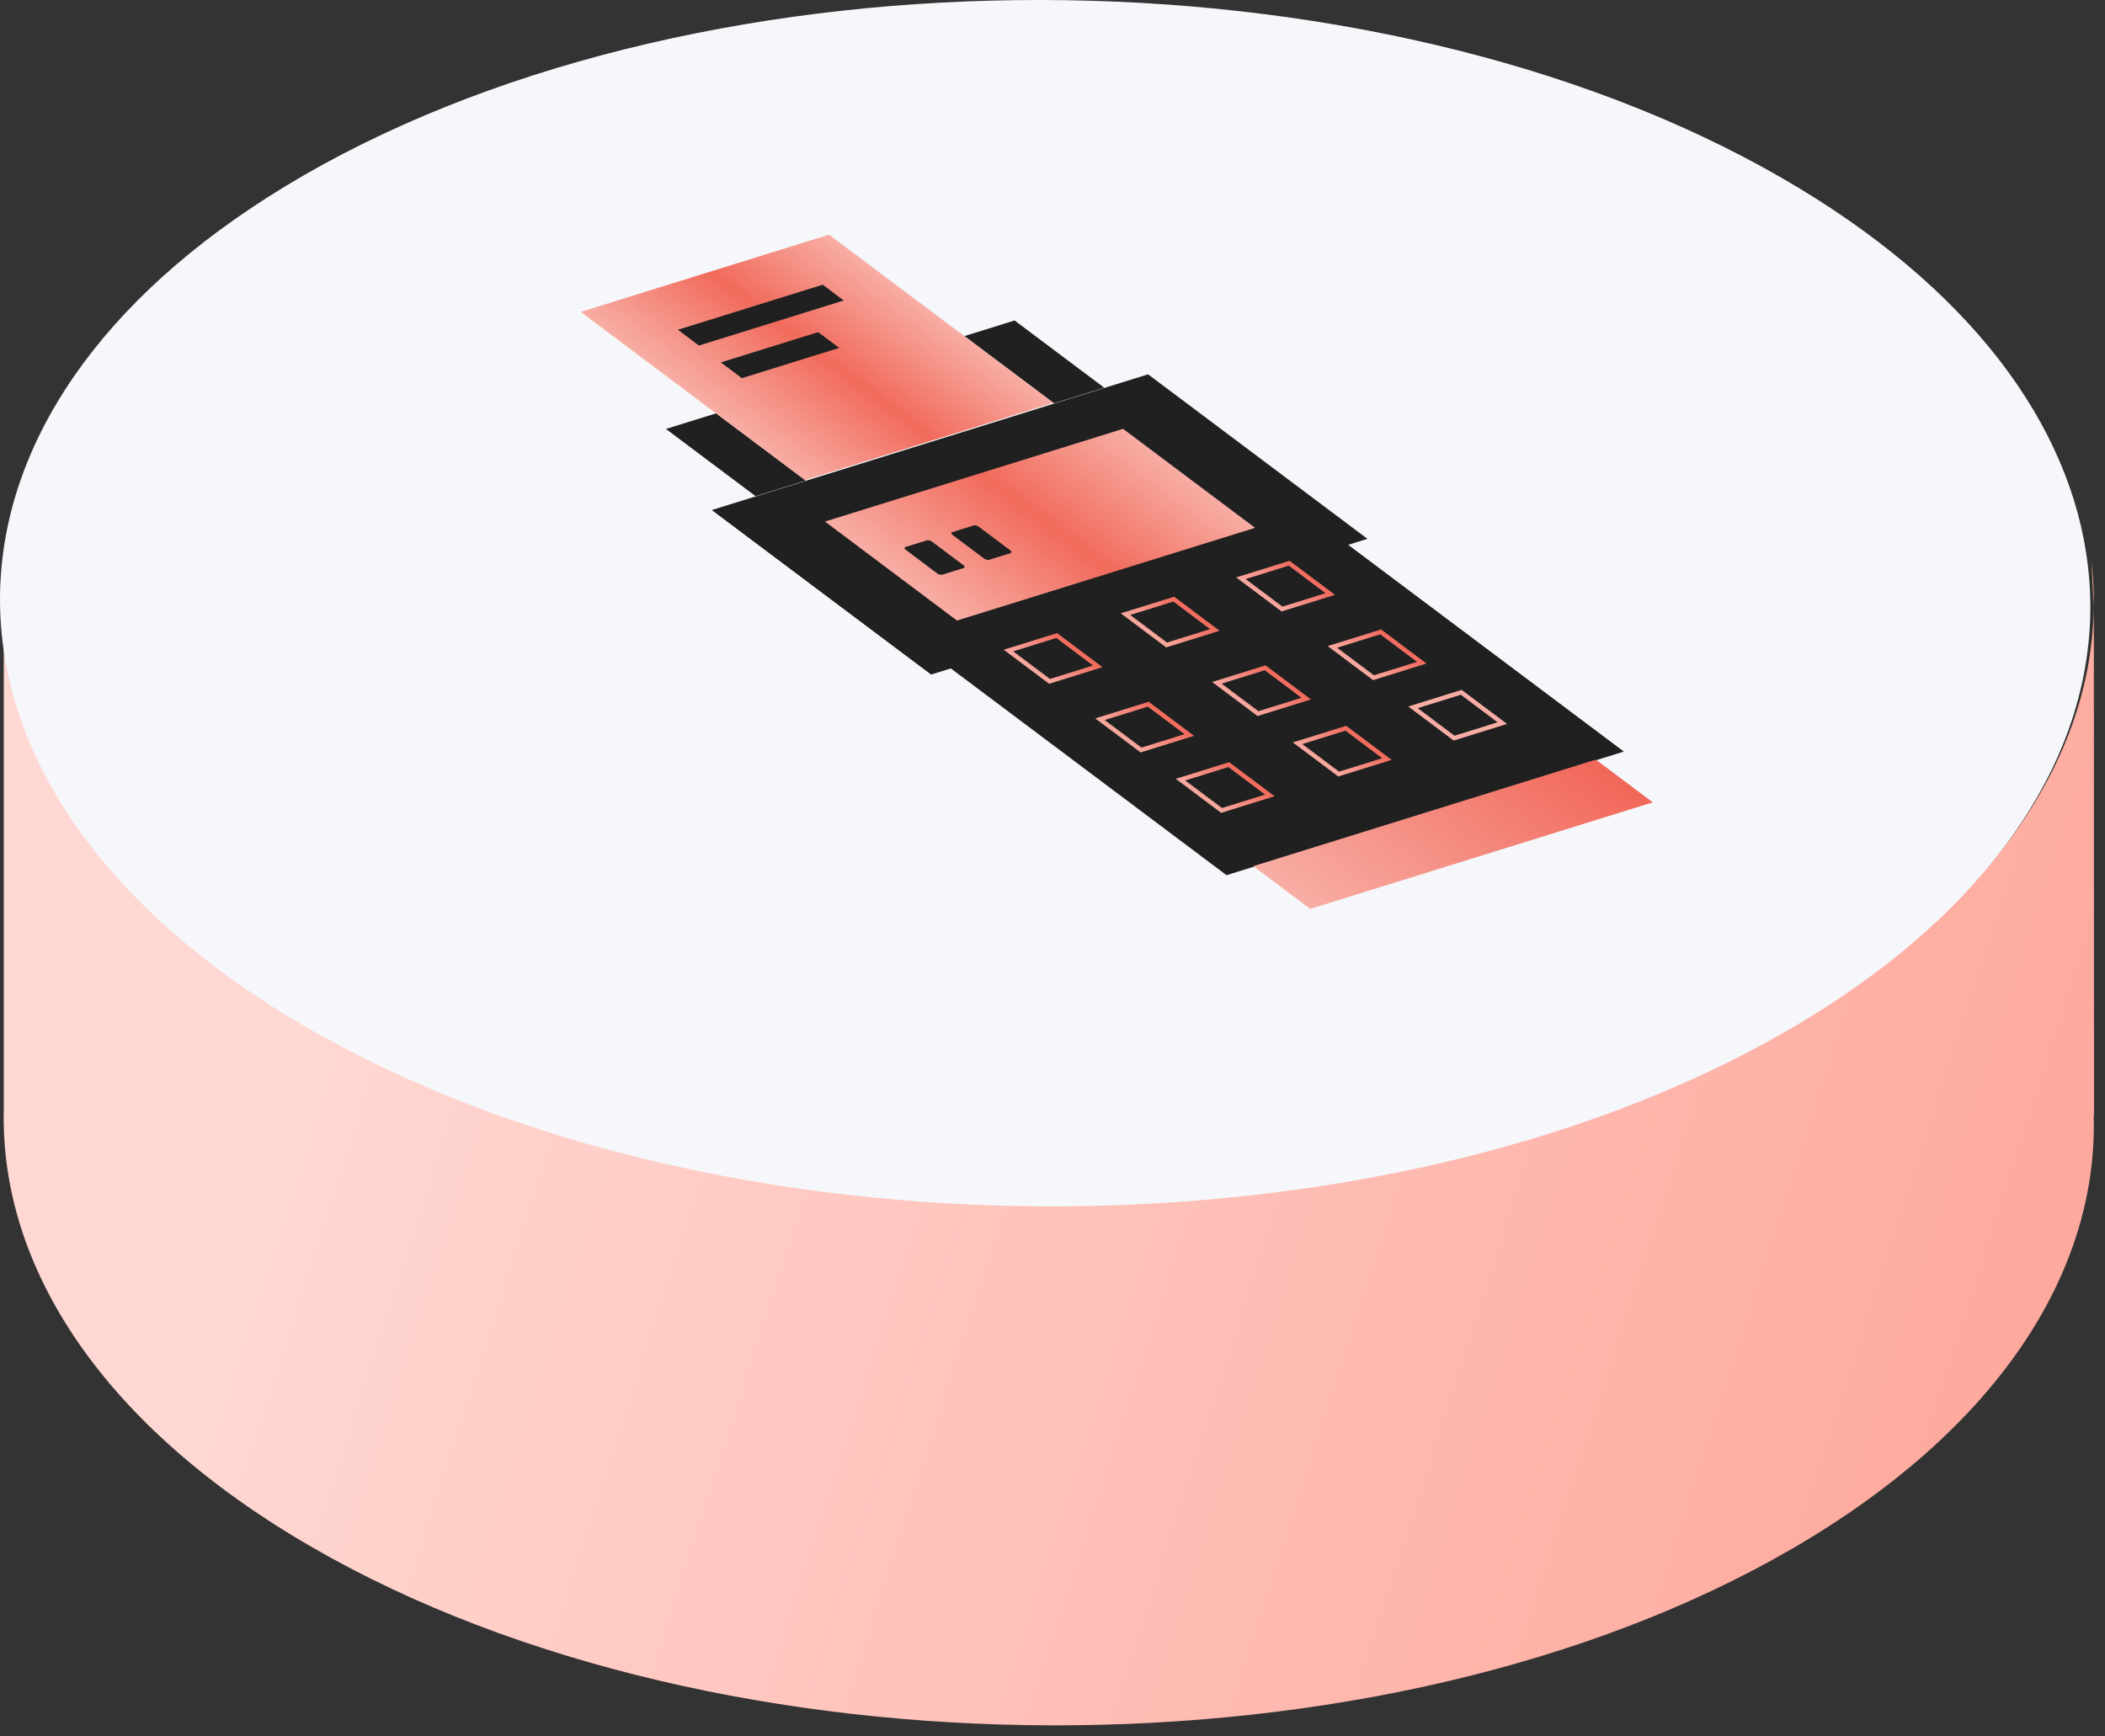
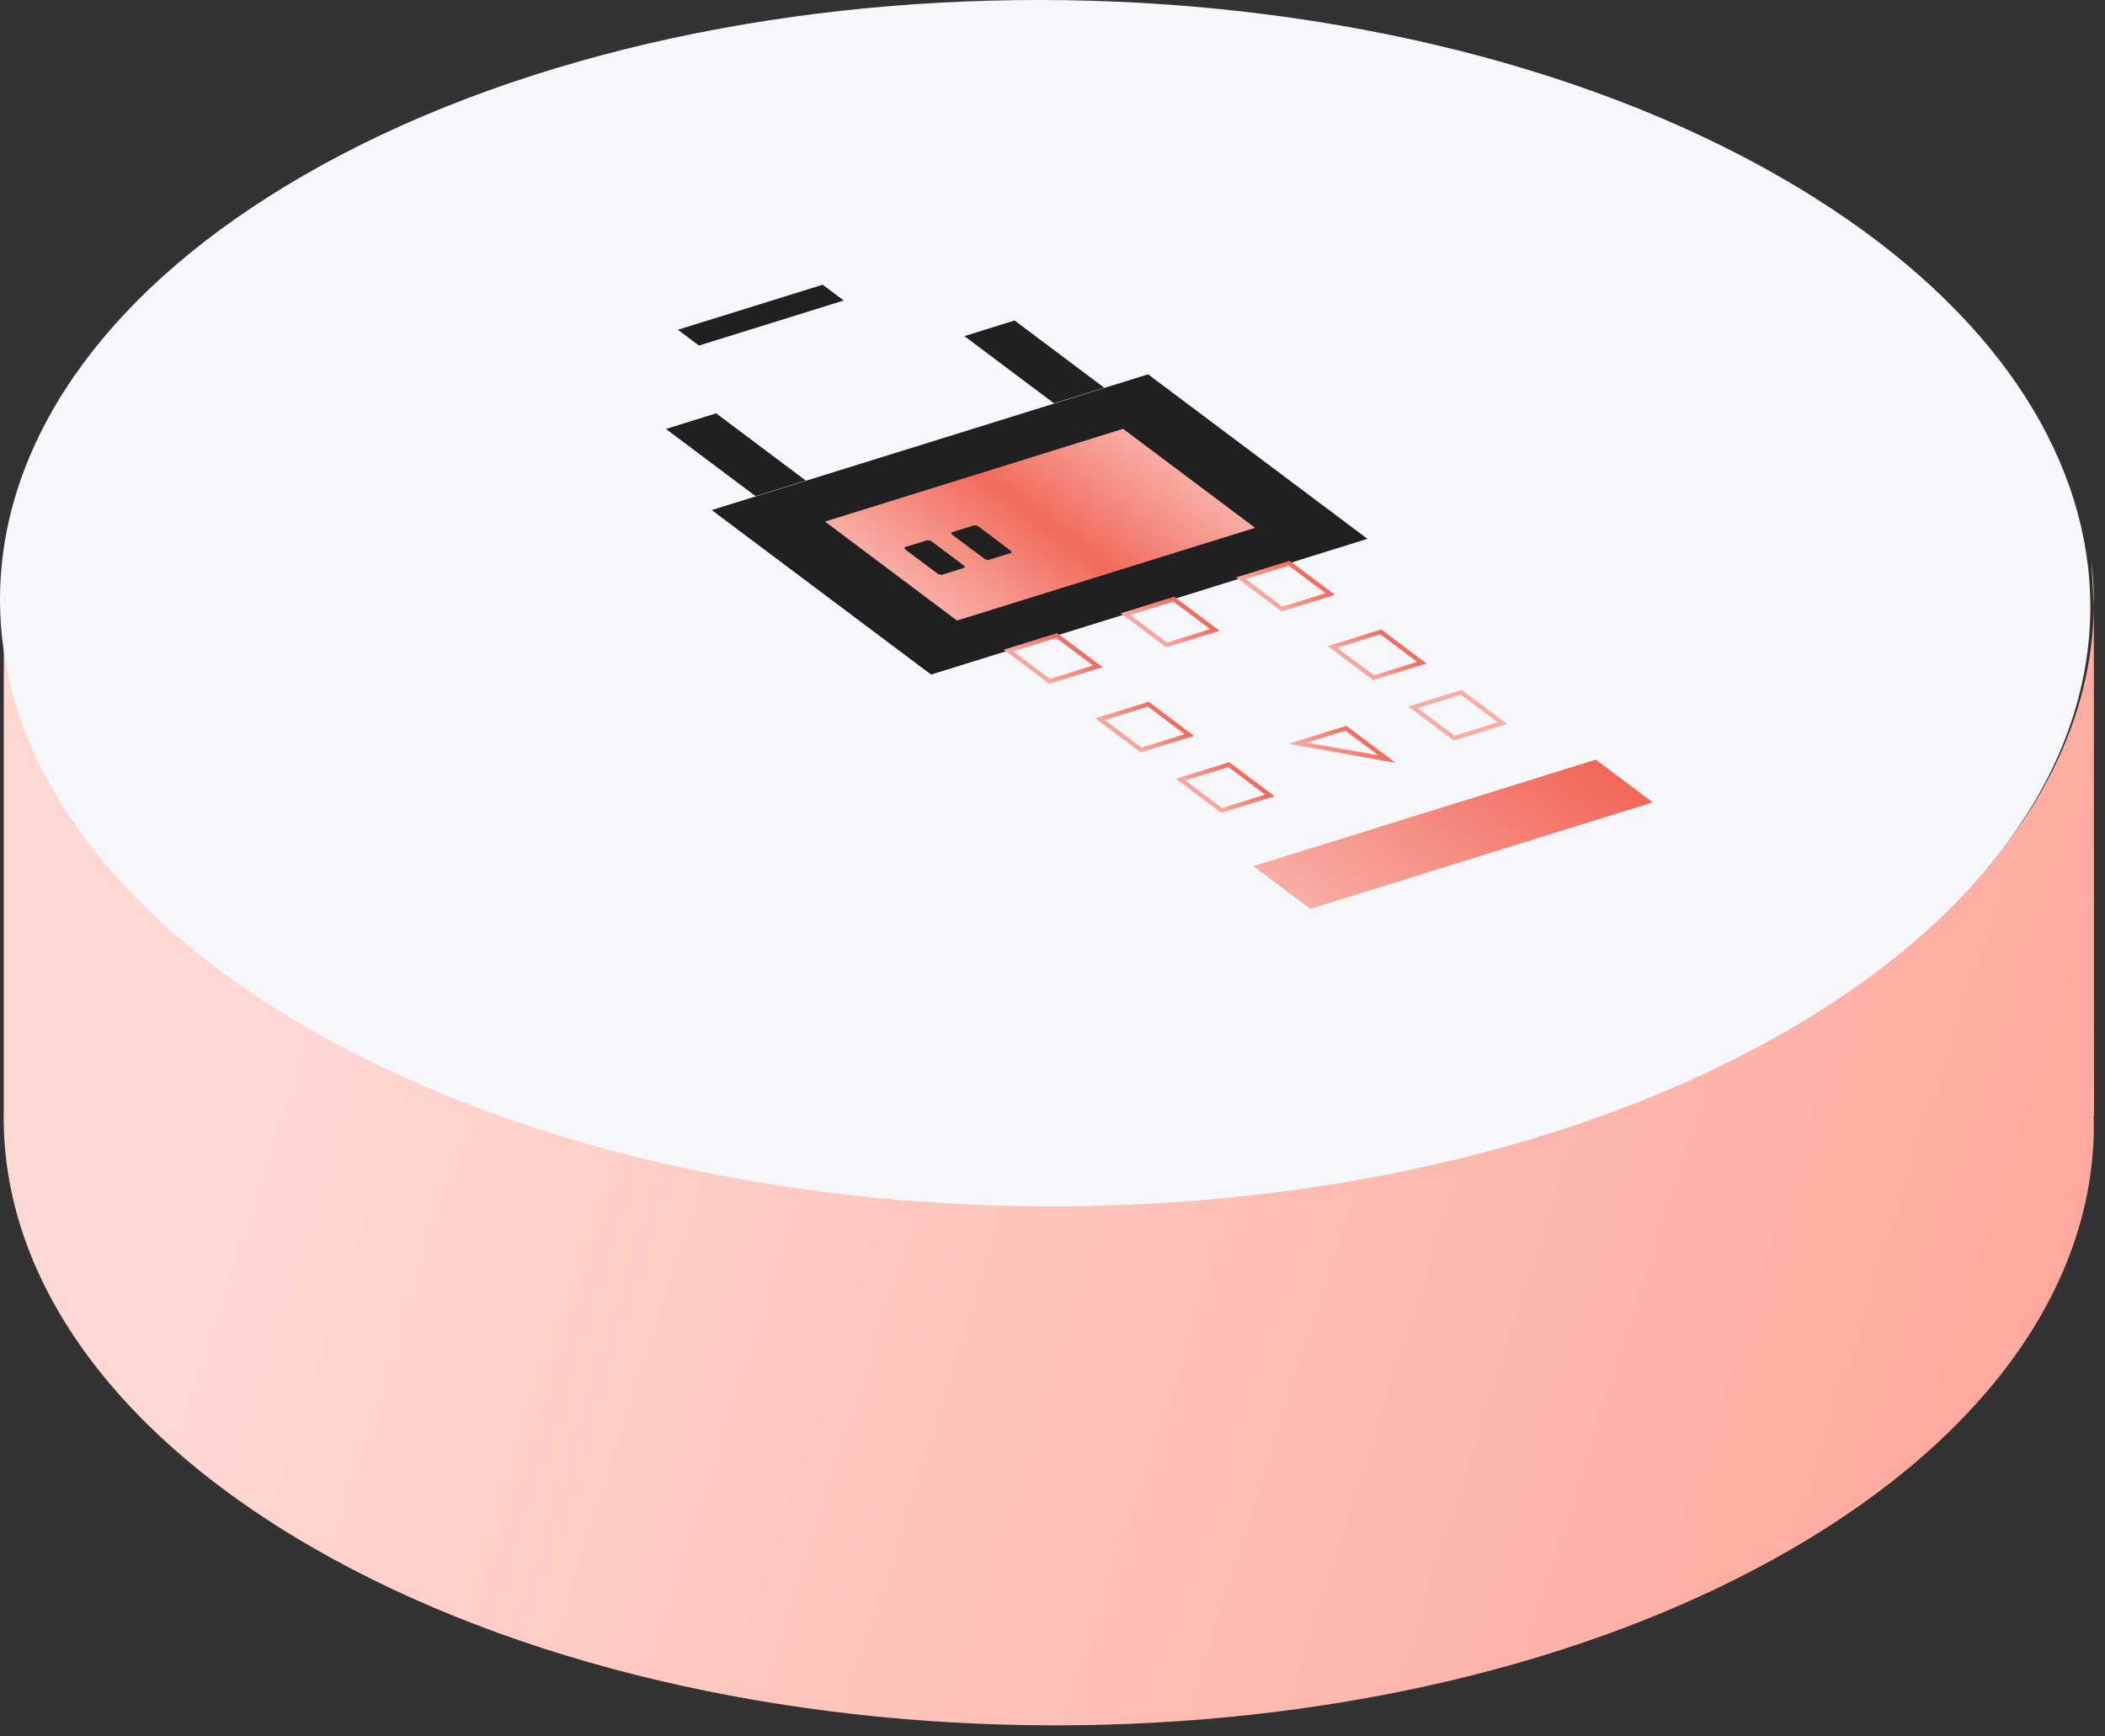
<svg xmlns="http://www.w3.org/2000/svg" width="120" height="99" viewBox="0 0 120 99" fill="none">
  <rect x="0" y="0" width="120" height="99" fill="#333333" stroke="none" />
  <path d="M119.367 34.706L119.227 31.99C120.346 41.529 114.626 51.261 102.049 58.527C78.854 71.928 41.128 71.858 17.79 58.374C6.267 51.717 0.407 43.035 0.216 34.336V63.243C-0.004 72.251 5.853 81.319 17.79 88.212C41.131 101.696 78.854 101.763 102.049 88.365C113.845 81.551 119.606 72.566 119.355 63.607H119.374L119.364 34.703L119.367 34.706Z" fill="url(#paint0_linear_68_1113)" />
  <path d="M17.583 58.63C40.926 72.103 78.651 72.17 101.847 58.783C114.425 51.523 120.145 41.797 119.027 32.268C118.083 24.221 112.268 16.317 101.582 10.149C78.24 -3.324 40.515 -3.391 17.318 9.996C6.289 16.361 0.534 24.622 0.037 32.988C0.021 33.23 0.011 33.472 0.005 33.714C-0.002 34.014 -0.002 34.313 0.005 34.616C0.196 43.307 6.056 51.981 17.58 58.633L17.583 58.63Z" fill="#F5F7FA" />
-   <path d="M76.36 30.691L53.709 37.738L69.921 49.897L92.572 42.85L76.36 30.691Z" fill="#202020" />
  <path d="M40.575 29.081L53.08 38.46L77.954 30.721L65.449 21.342L40.575 29.081ZM71.543 30.093L54.549 35.38L47.024 29.736L64.017 24.45L71.543 30.093Z" fill="#202020" />
  <path d="M64.023 24.449L47.029 29.736L54.554 35.38L71.548 30.093L64.023 24.449Z" stroke="#202020" stroke-width="0.25" stroke-miterlimit="10" />
  <path d="M64.023 24.449L47.029 29.736L54.554 35.38L71.548 30.093L64.023 24.449Z" fill="url(#paint1_linear_68_1113)" />
  <path d="M90.972 43.309L71.447 49.383L74.693 51.818L94.219 45.744L90.972 43.309Z" fill="url(#paint2_linear_68_1113)" />
  <path d="M40.825 23.566L37.964 24.456L43.073 28.288L45.934 27.397L40.825 23.566Z" fill="#202020" />
  <path d="M57.839 18.272L54.977 19.162L60.087 22.994L62.948 22.104L57.839 18.272Z" fill="#202020" />
-   <path d="M45.89 27.368L33.108 17.782L47.262 13.379L60.044 22.965" fill="url(#paint3_linear_68_1113)" />
  <path d="M60.241 36.234L57.489 37.09L59.832 38.847L62.583 37.991L60.241 36.234Z" stroke="url(#paint4_linear_68_1113)" stroke-width="0.25" stroke-miterlimit="10" />
  <path d="M66.914 34.159L64.162 35.015L66.504 36.772L69.256 35.916L66.914 34.159Z" stroke="url(#paint5_linear_68_1113)" stroke-width="0.25" stroke-miterlimit="10" />
  <path d="M73.493 32.111L70.741 32.967L73.084 34.723L75.835 33.867L73.493 32.111Z" stroke="url(#paint6_linear_68_1113)" stroke-width="0.25" stroke-miterlimit="10" />
  <path d="M65.458 40.149L62.706 41.005L65.048 42.761L67.8 41.906L65.458 40.149Z" stroke="url(#paint7_linear_68_1113)" stroke-width="0.25" stroke-miterlimit="10" />
-   <path d="M72.124 38.074L69.372 38.93L71.715 40.686L74.466 39.83L72.124 38.074Z" stroke="url(#paint8_linear_68_1113)" stroke-width="0.25" stroke-miterlimit="10" />
  <path d="M78.71 36.026L75.958 36.883L78.3 38.639L81.052 37.783L78.71 36.026Z" stroke="url(#paint9_linear_68_1113)" stroke-width="0.25" stroke-miterlimit="10" />
  <path d="M70.049 43.594L67.298 44.45L69.64 46.206L72.392 45.35L70.049 43.594Z" stroke="url(#paint10_linear_68_1113)" stroke-width="0.25" stroke-miterlimit="10" />
-   <path d="M76.723 41.519L73.972 42.375L76.314 44.132L79.066 43.276L76.723 41.519Z" stroke="url(#paint11_linear_68_1113)" stroke-width="0.25" stroke-miterlimit="10" />
+   <path d="M76.723 41.519L73.972 42.375L79.066 43.276L76.723 41.519Z" stroke="url(#paint11_linear_68_1113)" stroke-width="0.25" stroke-miterlimit="10" />
  <path d="M51.589 31.195L52.865 30.798C52.865 30.798 53.031 30.805 53.105 30.861L54.949 32.244C54.949 32.244 55.034 32.355 54.968 32.375L53.691 32.772C53.691 32.772 53.526 32.765 53.452 32.71L51.608 31.326C51.608 31.326 51.523 31.216 51.589 31.195Z" fill="#202020" />
  <path d="M54.257 30.347L55.533 29.95C55.533 29.95 55.699 29.957 55.772 30.012L57.617 31.396C57.617 31.396 57.702 31.506 57.636 31.527L56.359 31.924C56.359 31.924 56.194 31.917 56.12 31.861L54.276 30.478C54.276 30.478 54.191 30.368 54.257 30.347Z" fill="#202020" />
  <path d="M46.899 16.233L38.645 18.801L39.843 19.701L48.098 17.132L46.899 16.233Z" fill="#202020" />
-   <path d="M46.641 18.936L41.094 20.662L42.293 21.561L47.84 19.835L46.641 18.936Z" fill="#202020" />
  <path d="M83.302 39.471L80.551 40.327L82.893 42.084L85.645 41.228L83.302 39.471Z" stroke="#F8ADA4" stroke-width="0.25" stroke-miterlimit="10" />
  <defs>
    <linearGradient id="paint0_linear_68_1113" x1="-3.244" y1="42.099" x2="171.767" y2="98.408" gradientUnits="userSpaceOnUse">
      <stop offset="0.13" stop-color="#FFD8D3" />
      <stop offset="1" stop-color="#FD8D7D" />
    </linearGradient>
    <linearGradient id="paint1_linear_68_1113" x1="50.792" y1="32.558" x2="59.447" y2="21.018" gradientUnits="userSpaceOnUse">
      <stop stop-color="#F8ADA4" />
      <stop offset="0.52" stop-color="#F16B5C" />
      <stop offset="1" stop-color="#F8ADA4" />
    </linearGradient>
    <linearGradient id="paint2_linear_68_1113" x1="73.07" y1="50.601" x2="83.015" y2="37.341" gradientUnits="userSpaceOnUse">
      <stop stop-color="#F8ADA4" />
      <stop offset="1" stop-color="#F16759" />
    </linearGradient>
    <linearGradient id="paint3_linear_68_1113" x1="39.508" y1="22.582" x2="46.718" y2="12.97" gradientUnits="userSpaceOnUse">
      <stop stop-color="#F8ADA4" />
      <stop offset="0.52" stop-color="#F16B5C" />
      <stop offset="1" stop-color="#F8ADA4" />
    </linearGradient>
    <linearGradient id="paint4_linear_68_1113" x1="58.383" y1="38.065" x2="60.077" y2="35.807" gradientUnits="userSpaceOnUse">
      <stop stop-color="#F8ADA4" />
      <stop offset="1" stop-color="#F16759" />
    </linearGradient>
    <linearGradient id="paint5_linear_68_1113" x1="65.056" y1="35.989" x2="66.749" y2="33.732" gradientUnits="userSpaceOnUse">
      <stop stop-color="#F8ADA4" />
      <stop offset="1" stop-color="#F16759" />
    </linearGradient>
    <linearGradient id="paint6_linear_68_1113" x1="71.635" y1="33.941" x2="73.328" y2="31.684" gradientUnits="userSpaceOnUse">
      <stop stop-color="#F8ADA4" />
      <stop offset="1" stop-color="#F16759" />
    </linearGradient>
    <linearGradient id="paint7_linear_68_1113" x1="63.6" y1="41.979" x2="65.293" y2="39.722" gradientUnits="userSpaceOnUse">
      <stop stop-color="#F8ADA4" />
      <stop offset="1" stop-color="#F16759" />
    </linearGradient>
    <linearGradient id="paint8_linear_68_1113" x1="70.266" y1="39.904" x2="71.959" y2="37.647" gradientUnits="userSpaceOnUse">
      <stop stop-color="#F8ADA4" />
      <stop offset="1" stop-color="#F16759" />
    </linearGradient>
    <linearGradient id="paint9_linear_68_1113" x1="76.852" y1="37.857" x2="78.545" y2="35.6" gradientUnits="userSpaceOnUse">
      <stop stop-color="#F8ADA4" />
      <stop offset="1" stop-color="#F16759" />
    </linearGradient>
    <linearGradient id="paint10_linear_68_1113" x1="68.192" y1="45.424" x2="69.885" y2="43.167" gradientUnits="userSpaceOnUse">
      <stop stop-color="#F8ADA4" />
      <stop offset="1" stop-color="#F16759" />
    </linearGradient>
    <linearGradient id="paint11_linear_68_1113" x1="74.866" y1="43.35" x2="76.559" y2="41.092" gradientUnits="userSpaceOnUse">
      <stop stop-color="#F8ADA4" />
      <stop offset="1" stop-color="#F16759" />
    </linearGradient>
  </defs>
</svg>